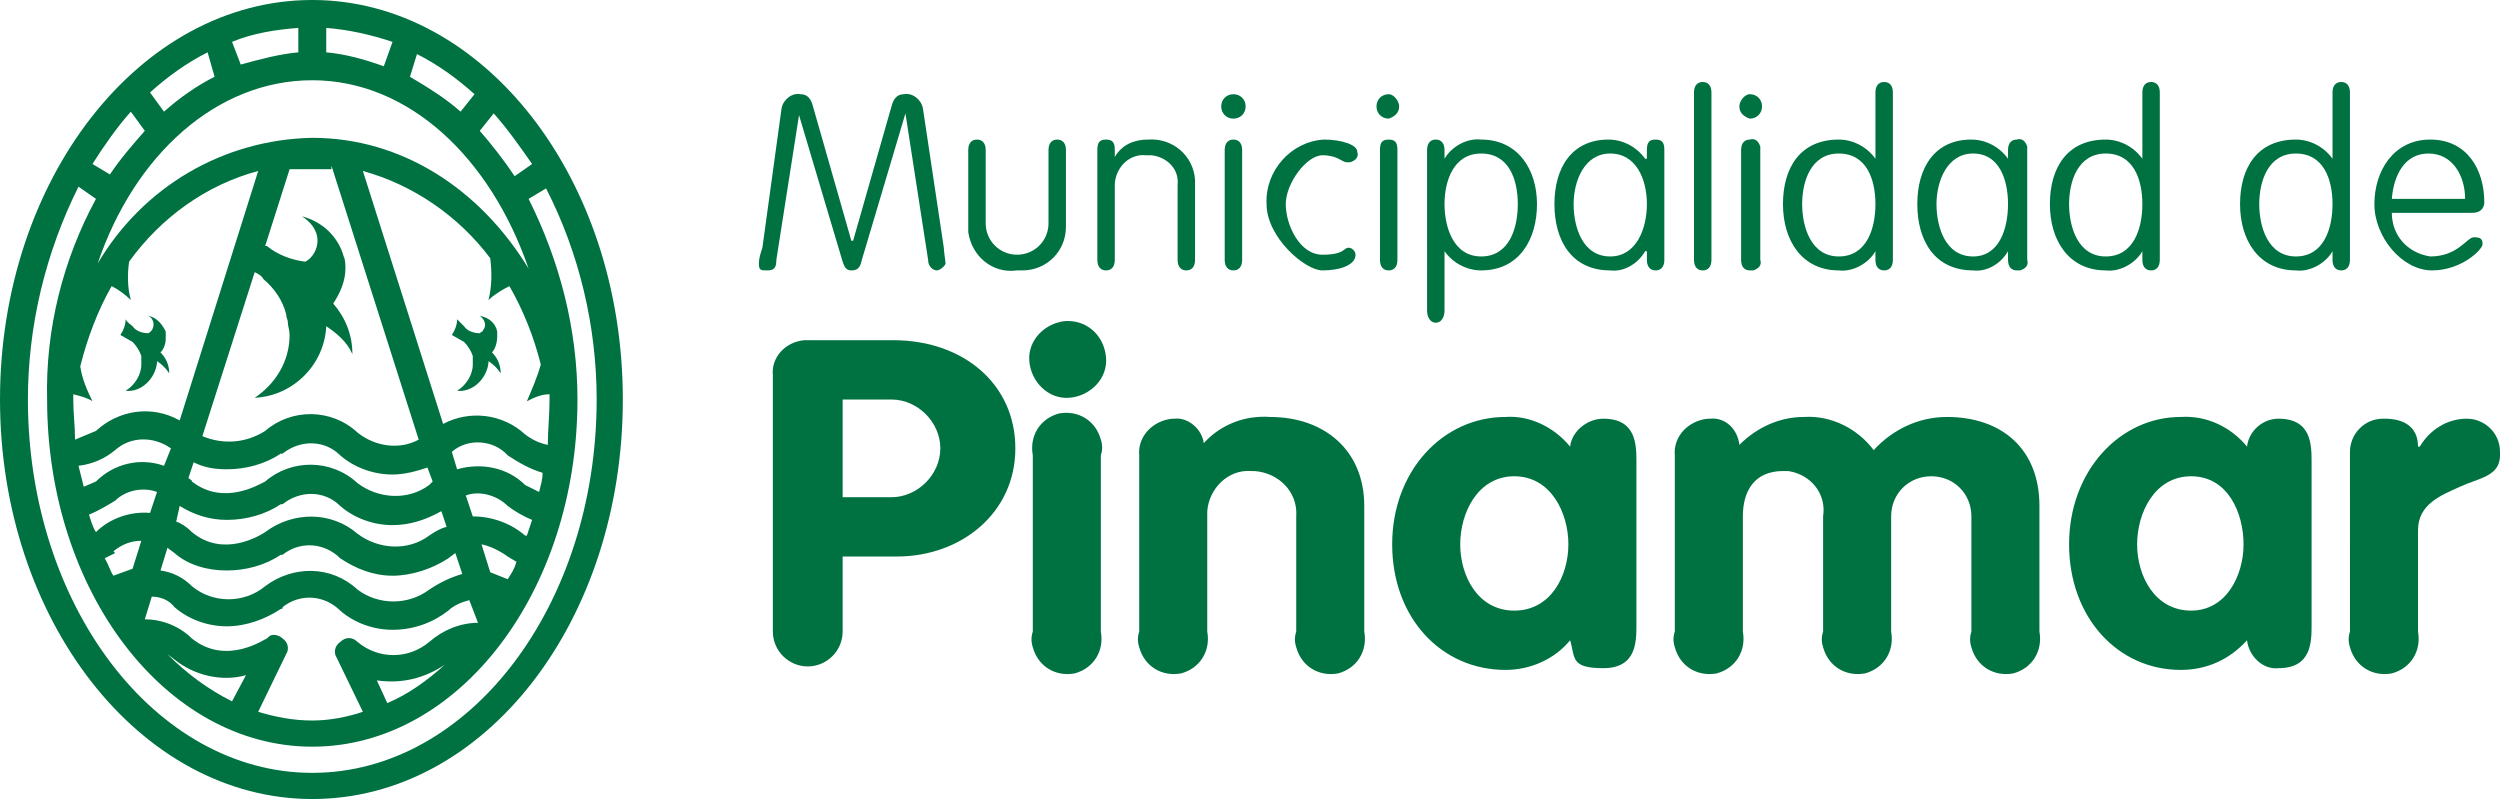
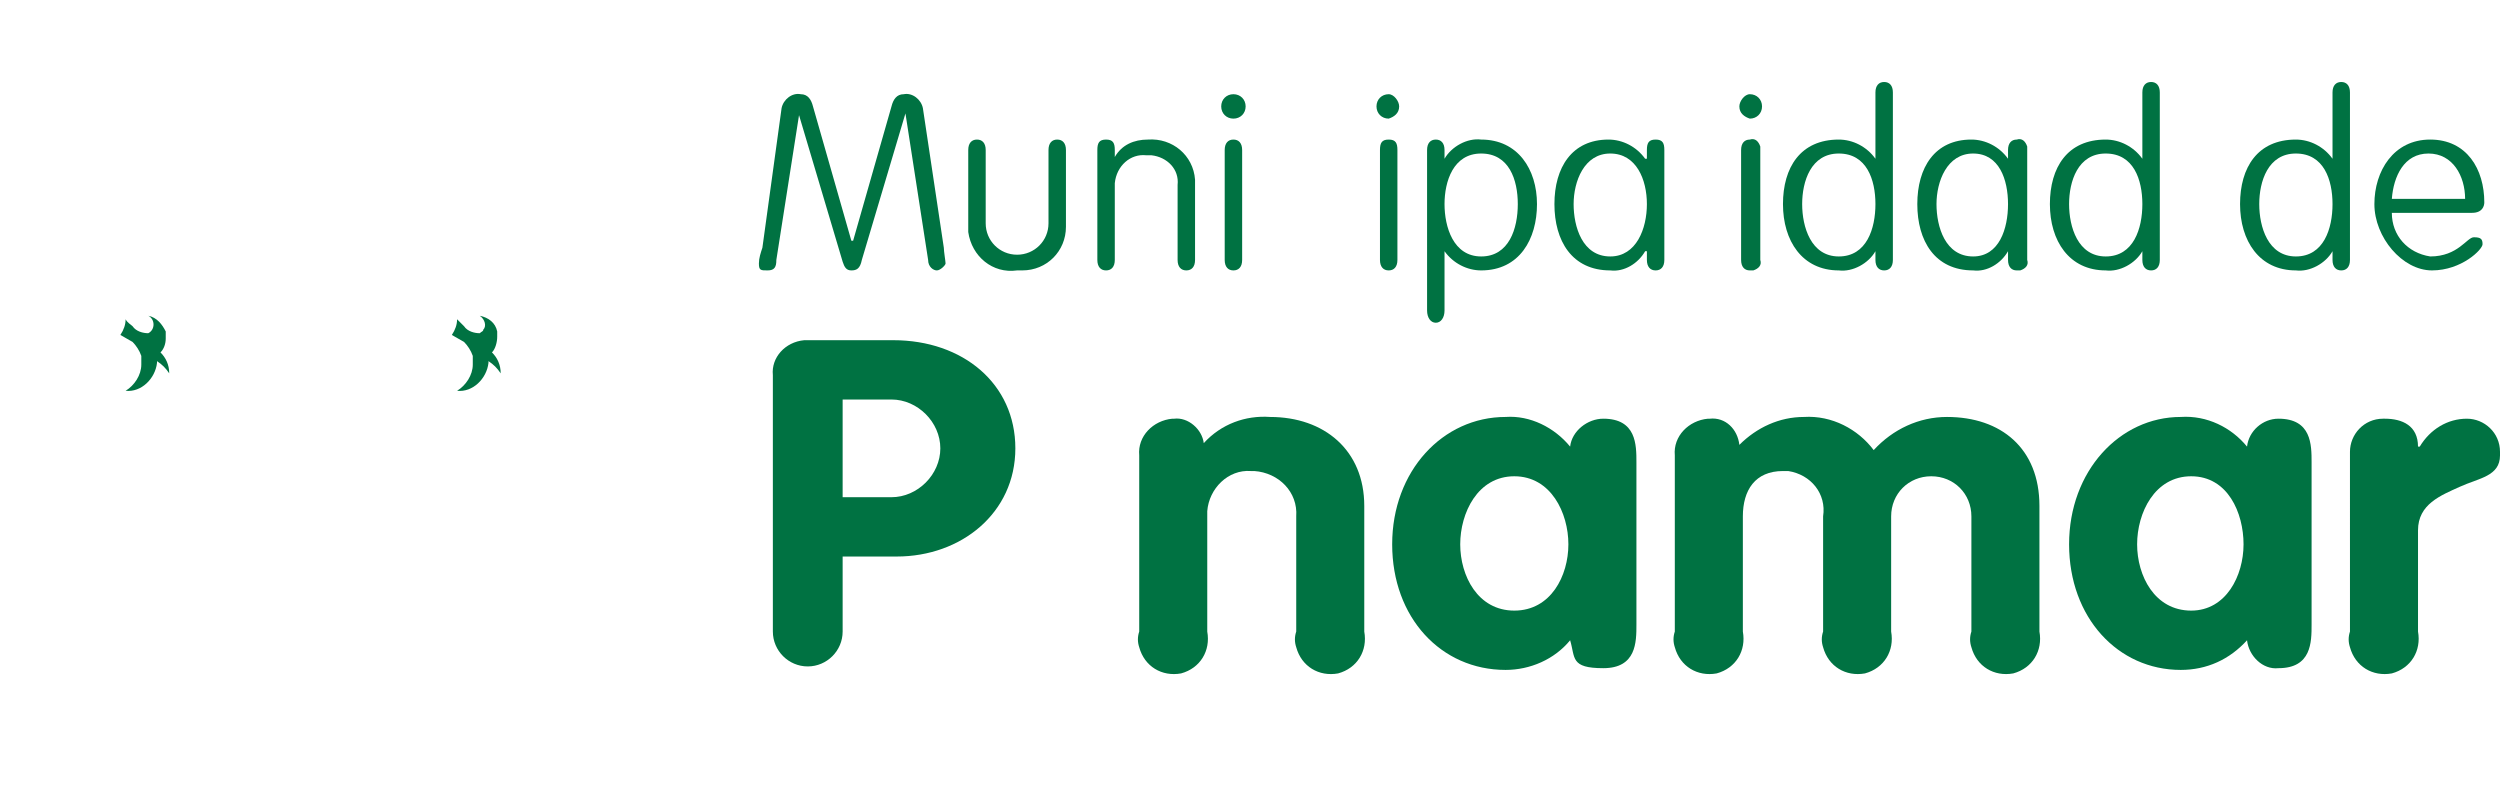
<svg xmlns="http://www.w3.org/2000/svg" version="1.1" id="Layer_1" x="0px" y="0px" viewBox="0 0 143.3 45.8" style="enable-background:new 0 0 143.3 45.8;" xml:space="preserve">
  <style type="text/css">
	.st0{fill:#007242;}
</style>
  <g id="Layer_2_1_">
    <g id="Capa_1">
-       <path class="st0" d="M17.9,0C8,0,0,10.3,0,22.9s8,22.9,17.9,22.9s17.8-10.2,17.8-22.9S27.7,0,17.9,0z M19,9.5l5,15.7    c-1.1,0.6-2.5,0.4-3.5-0.4c-1.5-1.4-3.8-1.4-5.3-0.1c-1.1,0.7-2.4,0.8-3.6,0.3l3-9.4c0.2,0.1,0.4,0.2,0.5,0.4    c0.6,0.5,1.1,1.2,1.3,2c0,0.2,0.1,0.3,0.1,0.5s0.1,0.4,0.1,0.7c0,1.5-0.8,2.8-2,3.6c2.2-0.1,4-1.9,4.1-4.1    c0.6,0.4,1.2,0.9,1.5,1.6l0,0c0-1.1-0.4-2.1-1.1-2.9c0.4-0.6,0.7-1.3,0.7-2c0-0.2,0-0.5-0.1-0.7c-0.3-1.1-1.2-2-2.4-2.3    c0.5,0.3,0.9,0.8,0.9,1.4c0,0.5-0.3,1-0.7,1.2c-0.8-0.1-1.6-0.4-2.2-0.9h-0.1l1.4-4.4H19V9.5z M26.5,32.9    c-0.7,0.2-1.3,0.5-1.9,0.9c-1.2,0.9-2.9,0.9-4.1,0c-1.5-1.4-3.7-1.4-5.3-0.2c-1.2,1-3,1-4.2,0c-0.5-0.5-1.1-0.8-1.8-0.9l0.4-1.3    l0.4,0.3c0.8,0.7,1.9,1,3,1c1.1,0,2.2-0.3,3.1-0.9h0.1c1-0.8,2.4-0.7,3.3,0.2c0.9,0.6,1.9,1,3,1c1.1,0,2.3-0.4,3.2-1l0,0l0.4-0.3    L26.5,32.9z M24.6,30.7c-1.2,0.9-2.9,0.8-4.1-0.1c-1.5-1.3-3.7-1.3-5.3-0.1c-0.3,0.2-2.4,1.5-4.2,0c-0.3-0.3-0.6-0.5-0.9-0.6    l0.2-0.9c0.8,0.5,1.7,0.8,2.7,0.8c1.1,0,2.2-0.3,3.1-0.9h0.1c1-0.8,2.4-0.8,3.3,0.1c0.8,0.7,1.9,1.1,3,1.1c1,0,1.9-0.3,2.8-0.8    l0.3,0.9C25.2,30.3,24.9,30.5,24.6,30.7z M24.8,27.6l-0.2,0.2c-1.2,0.9-2.9,0.8-4.1-0.1c-1.5-1.4-3.8-1.4-5.3-0.1    c-0.4,0.2-2.4,1.4-4.2,0c0-0.1-0.1-0.1-0.2-0.2l0.3-0.9c0.6,0.3,1.2,0.4,1.9,0.4c1.1,0,2.2-0.3,3.1-0.9h0.1c1-0.8,2.4-0.8,3.3,0.1    c0.8,0.7,1.9,1.1,3,1.1c0.7,0,1.4-0.2,2-0.4L24.8,27.6z M10.3,24.1c-1.6-0.9-3.5-0.6-4.8,0.6l-1.2,0.5c0-0.8-0.1-1.5-0.1-2.3v-0.3    C4.6,22.7,5,22.8,5.3,23c-0.3-0.6-0.6-1.3-0.7-2c0.4-1.6,1-3.2,1.8-4.6c0.4,0.2,0.8,0.5,1.1,0.8c-0.2-0.7-0.2-1.5-0.1-2.2    c1.8-2.5,4.4-4.4,7.4-5.2L10.3,24.1z M6.6,25.8L6.6,25.8C7.5,25,8.8,25,9.8,25.7l-0.4,1c-1.4-0.5-2.9-0.1-3.9,0.9l-0.7,0.3    l-0.3-1.2C5.3,26.6,6,26.3,6.6,25.8z M6.6,28.7L6.6,28.7c0.6-0.6,1.6-0.8,2.4-0.5l-0.4,1.2c-1.1-0.1-2.3,0.3-3.1,1.1l0,0    c-0.2-0.3-0.3-0.7-0.4-1C5.6,29.3,6.1,29,6.6,28.7z M6.5,31.6L6.5,31.6C7,31.2,7.5,31,8.1,31l-0.5,1.6L6.5,33    c-0.2-0.3-0.3-0.7-0.5-1l0.6-0.3L6.5,31.6z M13.3,40.2c-1.4-0.7-2.6-1.6-3.7-2.7l0.4,0.3c1.1,0.9,2.7,1.3,4.1,0.9L13.3,40.2z     M16.2,36.6c-0.2-0.2-0.6-0.3-0.8-0.1c0,0,0,0-0.1,0.1c-0.1,0-2.3,1.6-4.3,0c-0.7-0.7-1.7-1.1-2.7-1.1l0.4-1.3    c0.5,0,1,0.2,1.3,0.6c0.8,0.7,1.9,1.1,3,1.1c1.1,0,2.2-0.4,3.1-1l0,0c0.1,0,0.1,0,0.1-0.1l0,0c1-0.8,2.4-0.7,3.3,0.2    c0.8,0.7,1.9,1.1,3,1.1c1.2,0,2.3-0.4,3.2-1.1l0,0c0.3-0.3,0.8-0.5,1.2-0.6l0.5,1.3c-1,0-2,0.4-2.8,1.1c-1.2,1-2.9,1-4.1,0    c-0.3-0.3-0.7-0.3-1,0c0,0,0,0,0,0c-0.3,0.2-0.4,0.6-0.2,0.9l1.5,3.1c-0.9,0.3-1.9,0.5-2.9,0.5c-1.1,0-2.1-0.2-3.1-0.5l1.6-3.3    C16.6,37.2,16.5,36.8,16.2,36.6z M22.2,40.3L21.6,39c1.4,0.2,2.7-0.1,3.9-0.9C24.5,39,23.4,39.8,22.2,40.3z M25.7,38L25.7,38z     M29.1,33.2l-1-0.4l-0.5-1.6c0.5,0.1,1.1,0.4,1.5,0.7l0.5,0.3C29.5,32.6,29.3,32.9,29.1,33.2z M30.2,30.7h-0.1    c-0.8-0.7-1.9-1.1-3-1.1l-0.4-1.2c0.8-0.3,1.8,0,2.4,0.6c0.4,0.3,0.9,0.6,1.4,0.8L30.2,30.7z M30.9,28.2l-0.8-0.4    c-1-1-2.5-1.3-3.9-0.9l-0.3-1c0.9-0.8,2.4-0.7,3.2,0.2c0.6,0.4,1.3,0.8,2,1C31.1,27.5,31,27.8,30.9,28.2z M31.5,22.9    c0,0.9-0.1,1.8-0.1,2.6c-0.5-0.1-0.9-0.3-1.3-0.6c-1.3-1.2-3.2-1.4-4.7-0.6L20.8,9.8c2.9,0.8,5.5,2.6,7.3,5    c0.1,0.8,0.1,1.6-0.1,2.4c0.3-0.3,0.8-0.6,1.2-0.8c0.8,1.4,1.4,2.9,1.8,4.5c-0.2,0.7-0.5,1.4-0.8,2.1c0.4-0.2,0.8-0.4,1.3-0.4    L31.5,22.9z M17.9,7.9C12.8,8,8.2,10.7,5.6,15.1C7.7,8.9,12.4,4.6,17.9,4.6S28.1,9,30.3,15.4C27.5,10.8,23,7.9,17.9,7.9z     M26.4,6.4c-0.9-0.8-1.9-1.4-2.9-2l0.4-1.3c1.2,0.6,2.3,1.4,3.3,2.3L26.4,6.4z M22,3.8c-1.1-0.4-2.2-0.7-3.3-0.8V1.6    C20,1.7,21.3,2,22.5,2.4L22,3.8z M17.1,3c-1.1,0.1-2.2,0.4-3.3,0.7l-0.5-1.3c1.2-0.5,2.5-0.7,3.8-0.8V3z M12.3,4.4    c-1,0.5-2,1.2-2.9,2L8.6,5.3c1-0.9,2.1-1.7,3.3-2.3L12.3,4.4z M8.3,7.5c-0.7,0.8-1.4,1.6-2,2.5l-1-0.6c0.7-1.1,1.4-2.1,2.2-3    L8.3,7.5z M27.5,7.5l0.8-1c0.8,0.9,1.5,1.9,2.2,2.9l-1,0.7C28.9,9.2,28.2,8.3,27.5,7.5z M17.9,44.3c-9,0-16.3-9.6-16.3-21.4    c0-4.2,1-8.4,2.9-12.2l1,0.7c-1.9,3.5-2.9,7.5-2.8,11.5c0,11,6.8,19.9,15.2,19.9s15.2-8.9,15.2-19.9c0-4-1-7.9-2.8-11.5l1-0.6    c1.9,3.7,2.9,7.9,2.9,12.1C34.2,34.7,26.9,44.3,17.9,44.3z" />
      <path class="st0" d="M8.8,18.6c0,0.2-0.1,0.4-0.3,0.5c-0.3,0-0.7-0.1-0.9-0.4c-0.1-0.1-0.3-0.2-0.4-0.4l0,0c0,0.3-0.1,0.6-0.3,0.9    l0.7,0.4c0.2,0.2,0.4,0.5,0.5,0.8v0.5c0,0.6-0.4,1.2-0.9,1.5c0.9,0.1,1.7-0.7,1.8-1.6c0,0,0-0.1,0-0.1c0.3,0.2,0.5,0.4,0.7,0.7    l0,0c0-0.5-0.2-0.9-0.5-1.2c0.2-0.2,0.3-0.5,0.3-0.8V19c-0.2-0.4-0.5-0.8-1-0.9C8.7,18.2,8.8,18.4,8.8,18.6z" />
      <path class="st0" d="M28.5,19.3V19c-0.1-0.5-0.5-0.8-1-0.9c0.3,0.2,0.4,0.6,0.2,0.8c0,0.1-0.1,0.1-0.2,0.2c-0.3,0-0.7-0.1-0.9-0.4    l-0.4-0.4l0,0c0,0.3-0.1,0.6-0.3,0.9l0.7,0.4c0.2,0.2,0.4,0.5,0.5,0.8v0.5c0,0.6-0.4,1.2-0.9,1.5c0.9,0.1,1.7-0.7,1.8-1.6    c0,0,0-0.1,0-0.1c0.3,0.2,0.5,0.4,0.7,0.7l0,0c0-0.5-0.2-0.9-0.5-1.2C28.4,20,28.5,19.6,28.5,19.3z" />
      <path class="st0" d="M51.1,6.1c0.1-0.4,0.3-0.7,0.7-0.7c0.5-0.1,1,0.3,1.1,0.8l1.2,8c0,0.2,0.1,0.8,0.1,0.9s-0.3,0.4-0.5,0.4    s-0.5-0.2-0.5-0.6l-1.3-8.4l0,0l-2.5,8.4c-0.1,0.5-0.3,0.6-0.6,0.6s-0.4-0.2-0.5-0.5l-2.5-8.4l0,0l-1.3,8.3c0,0.4-0.1,0.6-0.5,0.6    s-0.5,0-0.5-0.4c0-0.3,0.1-0.6,0.2-0.9l1.1-8c0.1-0.5,0.6-0.9,1.1-0.8c0.4,0,0.6,0.3,0.7,0.7l2.2,7.7h0.1L51.1,6.1z" />
      <path class="st0" d="M55.5,8.6C55.5,8.2,55.7,8,56,8s0.5,0.2,0.5,0.6v4.2c0,1,0.8,1.8,1.8,1.8c1,0,1.8-0.8,1.8-1.8c0,0,0,0,0,0    V8.6c0-0.4,0.2-0.6,0.5-0.6s0.5,0.2,0.5,0.6V13c0,1.4-1.1,2.5-2.5,2.5c-0.1,0-0.2,0-0.3,0c-1.4,0.2-2.6-0.8-2.8-2.2    c0-0.1,0-0.2,0-0.3V8.6z" />
      <path class="st0" d="M63.9,14.9c0,0.4-0.2,0.6-0.5,0.6s-0.5-0.2-0.5-0.6V8.6C62.9,8.2,63,8,63.4,8s0.5,0.2,0.5,0.6V9l0,0    c0.4-0.7,1.1-1,1.9-1c1.4-0.1,2.6,0.9,2.7,2.3c0,0.1,0,0.2,0,0.3v4.3c0,0.4-0.2,0.6-0.5,0.6s-0.5-0.2-0.5-0.6v-4.3    C67.6,9.7,66.9,9,66,8.9c-0.1,0-0.2,0-0.3,0c-0.9-0.1-1.7,0.6-1.8,1.6c0,0.1,0,0.2,0,0.3L63.9,14.9z" />
      <path class="st0" d="M70.7,5.4c0.4,0,0.7,0.3,0.7,0.7c0,0.4-0.3,0.7-0.7,0.7c-0.4,0-0.7-0.3-0.7-0.7C70,5.7,70.3,5.4,70.7,5.4z     M71.2,14.9c0,0.4-0.2,0.6-0.5,0.6s-0.5-0.2-0.5-0.6V8.6c0-0.4,0.2-0.6,0.5-0.6s0.5,0.2,0.5,0.6V14.9z" />
-       <path class="st0" d="M77.3,14.2c0.2,0,0.4,0.2,0.4,0.4v0c0,0.6-0.9,0.9-1.9,0.9s-3.2-1.9-3.2-3.8C72.5,9.8,74,8.1,75.9,8    c0,0,0,0,0,0c1,0,1.9,0.3,1.9,0.7c0.1,0.3-0.1,0.5-0.4,0.6c-0.1,0-0.2,0-0.2,0c-0.3,0-0.5-0.4-1.4-0.4s-2.1,1.6-2.1,2.8    s0.8,2.9,2.1,2.9S77,14.2,77.3,14.2z" />
      <path class="st0" d="M79.6,5.4c0.3,0,0.6,0.4,0.6,0.7c0,0.4-0.3,0.6-0.6,0.7c-0.4,0-0.7-0.3-0.7-0.7C78.9,5.7,79.2,5.4,79.6,5.4z     M80.1,14.9c0,0.4-0.2,0.6-0.5,0.6s-0.5-0.2-0.5-0.6V8.6c0-0.4,0.1-0.6,0.5-0.6s0.5,0.2,0.5,0.6V14.9z" />
      <path class="st0" d="M81.8,8.6C81.8,8.2,82,8,82.3,8s0.5,0.2,0.5,0.6v0.5l0,0c0.4-0.7,1.3-1.2,2.1-1.1c2.1,0,3.2,1.7,3.2,3.7    s-1,3.8-3.2,3.8c-0.8,0-1.6-0.4-2.1-1.1l0,0v3.4c0,0.4-0.2,0.7-0.5,0.7s-0.5-0.3-0.5-0.7V8.6z M84.9,14.7c1.6,0,2.1-1.6,2.1-3    s-0.5-2.9-2.1-2.9s-2.1,1.6-2.1,2.9S83.3,14.7,84.9,14.7z" />
      <path class="st0" d="M94.4,8.6c0-0.4,0.1-0.6,0.5-0.6s0.5,0.2,0.5,0.6v6.3c0,0.4-0.2,0.6-0.5,0.6s-0.5-0.2-0.5-0.6v-0.5h-0.1    c-0.4,0.7-1.2,1.2-2,1.1c-2.2,0-3.2-1.7-3.2-3.8s1-3.7,3.1-3.7c0.8,0,1.6,0.4,2.1,1.1h0.1L94.4,8.6z M92.3,14.7    c1.5,0,2.1-1.6,2.1-3s-0.6-2.9-2.1-2.9s-2.1,1.6-2.1,2.9S90.7,14.7,92.3,14.7z" />
-       <path class="st0" d="M98.1,14.9c0,0.4-0.2,0.6-0.5,0.6s-0.5-0.2-0.5-0.6V5.3c0-0.4,0.2-0.6,0.5-0.6s0.5,0.2,0.5,0.6V14.9z" />
      <path class="st0" d="M100.3,5.4c0.4,0,0.7,0.3,0.7,0.7c0,0.4-0.3,0.7-0.7,0.7c-0.3-0.1-0.6-0.3-0.6-0.7    C99.7,5.8,100,5.4,100.3,5.4z M100.9,14.9c0.1,0.3-0.1,0.5-0.4,0.6c-0.1,0-0.2,0-0.2,0c-0.3,0-0.5-0.2-0.5-0.6V8.6    c0-0.4,0.2-0.6,0.5-0.6c0.3-0.1,0.5,0.1,0.6,0.4c0,0.1,0,0.2,0,0.2V14.9z" />
      <path class="st0" d="M107.5,5.3c0-0.4,0.2-0.6,0.5-0.6s0.5,0.2,0.5,0.6v9.6c0,0.4-0.2,0.6-0.5,0.6s-0.5-0.2-0.5-0.6v-0.5l0,0    c-0.4,0.7-1.3,1.2-2.1,1.1c-2.1,0-3.2-1.7-3.2-3.8s1-3.7,3.2-3.7c0.8,0,1.6,0.4,2.1,1.1l0,0V5.3z M105.4,14.7c1.6,0,2.1-1.6,2.1-3    s-0.5-2.9-2.1-2.9s-2.1,1.6-2.1,2.9S103.8,14.7,105.4,14.7z" />
      <path class="st0" d="M115.1,8.6c0-0.4,0.2-0.6,0.5-0.6c0.3-0.1,0.5,0.1,0.6,0.4c0,0.1,0,0.2,0,0.2v6.3c0.1,0.3-0.1,0.5-0.4,0.6    c-0.1,0-0.2,0-0.2,0c-0.3,0-0.5-0.2-0.5-0.6v-0.5l0,0c-0.4,0.7-1.2,1.2-2,1.1c-2.2,0-3.2-1.7-3.2-3.8s1-3.7,3.1-3.7    c0.8,0,1.6,0.4,2.1,1.1l0,0V8.6z M113.1,14.7c1.5,0,2-1.6,2-3s-0.5-2.9-2-2.9s-2.1,1.6-2.1,2.9S111.5,14.7,113.1,14.7z" />
      <path class="st0" d="M122.8,5.3c0-0.4,0.2-0.6,0.5-0.6s0.5,0.2,0.5,0.6v9.6c0,0.4-0.2,0.6-0.5,0.6s-0.5-0.2-0.5-0.6v-0.5l0,0    c-0.4,0.7-1.3,1.2-2.1,1.1c-2.1,0-3.2-1.7-3.2-3.8s1-3.7,3.2-3.7c0.8,0,1.6,0.4,2.1,1.1l0,0V5.3z M120.7,14.7c1.6,0,2.1-1.6,2.1-3    s-0.5-2.9-2.1-2.9s-2.1,1.6-2.1,2.9S119.1,14.7,120.7,14.7z" />
      <path class="st0" d="M133.7,5.3c0-0.4,0.2-0.6,0.5-0.6s0.5,0.2,0.5,0.6v9.6c0,0.4-0.2,0.6-0.5,0.6s-0.5-0.2-0.5-0.6v-0.5l0,0    c-0.4,0.7-1.3,1.2-2.1,1.1c-2.1,0-3.2-1.7-3.2-3.8s1-3.7,3.2-3.7c0.8,0,1.6,0.4,2.1,1.1l0,0V5.3z M131.6,14.7c1.6,0,2.1-1.6,2.1-3    s-0.5-2.9-2.1-2.9s-2.1,1.6-2.1,2.9S130,14.7,131.6,14.7L131.6,14.7z" />
      <path class="st0" d="M137.1,12.2c0,1.3,0.9,2.3,2.2,2.5c1.6,0,2.1-1.1,2.5-1.1s0.5,0.1,0.5,0.4s-1.2,1.5-2.9,1.5s-3.3-1.9-3.3-3.8    s1.1-3.7,3.2-3.7s3.1,1.7,3.1,3.6c0,0.2-0.1,0.6-0.7,0.6L137.1,12.2z M141.3,11.4c0-1.3-0.7-2.6-2.1-2.6s-2,1.3-2.1,2.6H141.3z" />
      <path class="st0" d="M44.3,21.5c-0.1-1,0.7-1.9,1.8-2c0.1,0,0.2,0,0.3,0h4.8c4,0,7,2.5,7,6.2s-3.1,6.2-6.8,6.2h-3.1v4.3    c0,1.1-0.9,2-2,2s-2-0.9-2-2V21.5z M48.3,28.5h2.8c1.5,0,2.8-1.3,2.8-2.8c0-1.5-1.3-2.8-2.8-2.8h-2.8V28.5z" />
-       <path class="st0" d="M63.4,20.5c0.1,1.2-0.9,2.2-2.1,2.3c-1.2,0.1-2.2-0.9-2.3-2.1c-0.1-1.2,0.9-2.2,2.1-2.3c0,0,0.1,0,0.1,0    C62.4,18.4,63.3,19.3,63.4,20.5z M59.2,26.1C59,25,59.6,24,60.7,23.7c1.1-0.2,2.1,0.4,2.4,1.5c0.1,0.3,0.1,0.6,0,0.9v10.1    c0.2,1.1-0.4,2.1-1.5,2.4c-1.1,0.2-2.1-0.4-2.4-1.5c-0.1-0.3-0.1-0.6,0-0.9V26.1z" />
      <path class="st0" d="M65.3,26.1c-0.1-1.1,0.8-2,1.9-2.1c0,0,0.1,0,0.1,0c0.8-0.1,1.6,0.6,1.7,1.4c1-1.1,2.4-1.6,3.8-1.5    c3.1,0,5.4,1.9,5.4,5.1v7.2c0.2,1.1-0.4,2.1-1.5,2.4c-1.1,0.2-2.1-0.4-2.4-1.5c-0.1-0.3-0.1-0.6,0-0.9v-6.6c0.1-1.4-1-2.5-2.4-2.6    c-0.1,0-0.1,0-0.2,0c-1.3-0.1-2.4,1-2.5,2.3c0,0.1,0,0.2,0,0.3v6.6c0.2,1.1-0.4,2.1-1.5,2.4c-1.1,0.2-2.1-0.4-2.4-1.5    c-0.1-0.3-0.1-0.6,0-0.9L65.3,26.1z" />
      <path class="st0" d="M93.8,35.8c0,1,0,2.5-1.9,2.5s-1.6-0.6-1.9-1.6c-0.9,1.1-2.3,1.7-3.7,1.7c-3.7,0-6.5-3-6.5-7.2    s2.9-7.3,6.5-7.3c1.4-0.1,2.8,0.6,3.7,1.7c0.1-0.9,1-1.6,1.9-1.6c1.9,0,1.9,1.5,1.9,2.5V35.8z M86.8,35c2.1,0,3.1-2,3.1-3.8    s-1-3.9-3.1-3.9s-3.1,2.1-3.1,3.9S84.7,35,86.8,35z" />
      <path class="st0" d="M96,26.1c-0.1-1.1,0.8-2,1.9-2.1c0,0,0.1,0,0.1,0c0.9-0.1,1.6,0.6,1.7,1.5c0,0,0,0,0,0c1-1,2.3-1.6,3.7-1.6    c1.6-0.1,3.1,0.7,4,1.9c1.1-1.2,2.6-1.9,4.2-1.9c3.1,0,5.3,1.8,5.3,5.1v7.2c0.2,1.1-0.4,2.1-1.5,2.4c-1.1,0.2-2.1-0.4-2.4-1.5    c-0.1-0.3-0.1-0.6,0-0.9v-6.6c0-1.3-1-2.3-2.3-2.3c-1.3,0-2.3,1-2.3,2.3c0,0,0,0,0,0v6.6c0.2,1.1-0.4,2.1-1.5,2.4    c-1.1,0.2-2.1-0.4-2.4-1.5c-0.1-0.3-0.1-0.6,0-0.9v-6.6c0.2-1.3-0.7-2.4-2-2.6c-0.1,0-0.2,0-0.3,0c-1.6,0-2.3,1.1-2.3,2.6v6.6    c0.2,1.1-0.4,2.1-1.5,2.4c-1.1,0.2-2.1-0.4-2.4-1.5c-0.1-0.3-0.1-0.6,0-0.9L96,26.1z" />
      <path class="st0" d="M132.5,35.8c0,1,0,2.5-1.9,2.5c-0.9,0.1-1.7-0.7-1.8-1.6c0,0,0,0,0,0c-1,1.1-2.3,1.7-3.8,1.7    c-3.6,0-6.4-3-6.4-7.2s2.9-7.3,6.4-7.3c1.5-0.1,2.9,0.6,3.8,1.7c0.1-0.9,0.9-1.6,1.8-1.6c1.9,0,1.9,1.5,1.9,2.5V35.8z M125.6,35    c2,0,3-2,3-3.8s-0.9-3.9-3-3.9s-3.1,2.1-3.1,3.9S123.5,35,125.6,35z" />
      <path class="st0" d="M134.7,25.9c0-1,0.8-1.9,1.9-1.9c0,0,0.1,0,0.1,0c1,0,1.9,0.4,1.9,1.6h0.1c0.6-1,1.6-1.6,2.7-1.6    c1,0,1.9,0.8,1.9,1.9c0,0.1,0,0.1,0,0.2c0,1.2-1.2,1.3-2.3,1.8s-2.4,1-2.4,2.5v5.8c0.2,1.1-0.4,2.1-1.5,2.4    c-1.1,0.2-2.1-0.4-2.4-1.5c-0.1-0.3-0.1-0.6,0-0.9V25.9z" />
    </g>
  </g>
</svg>